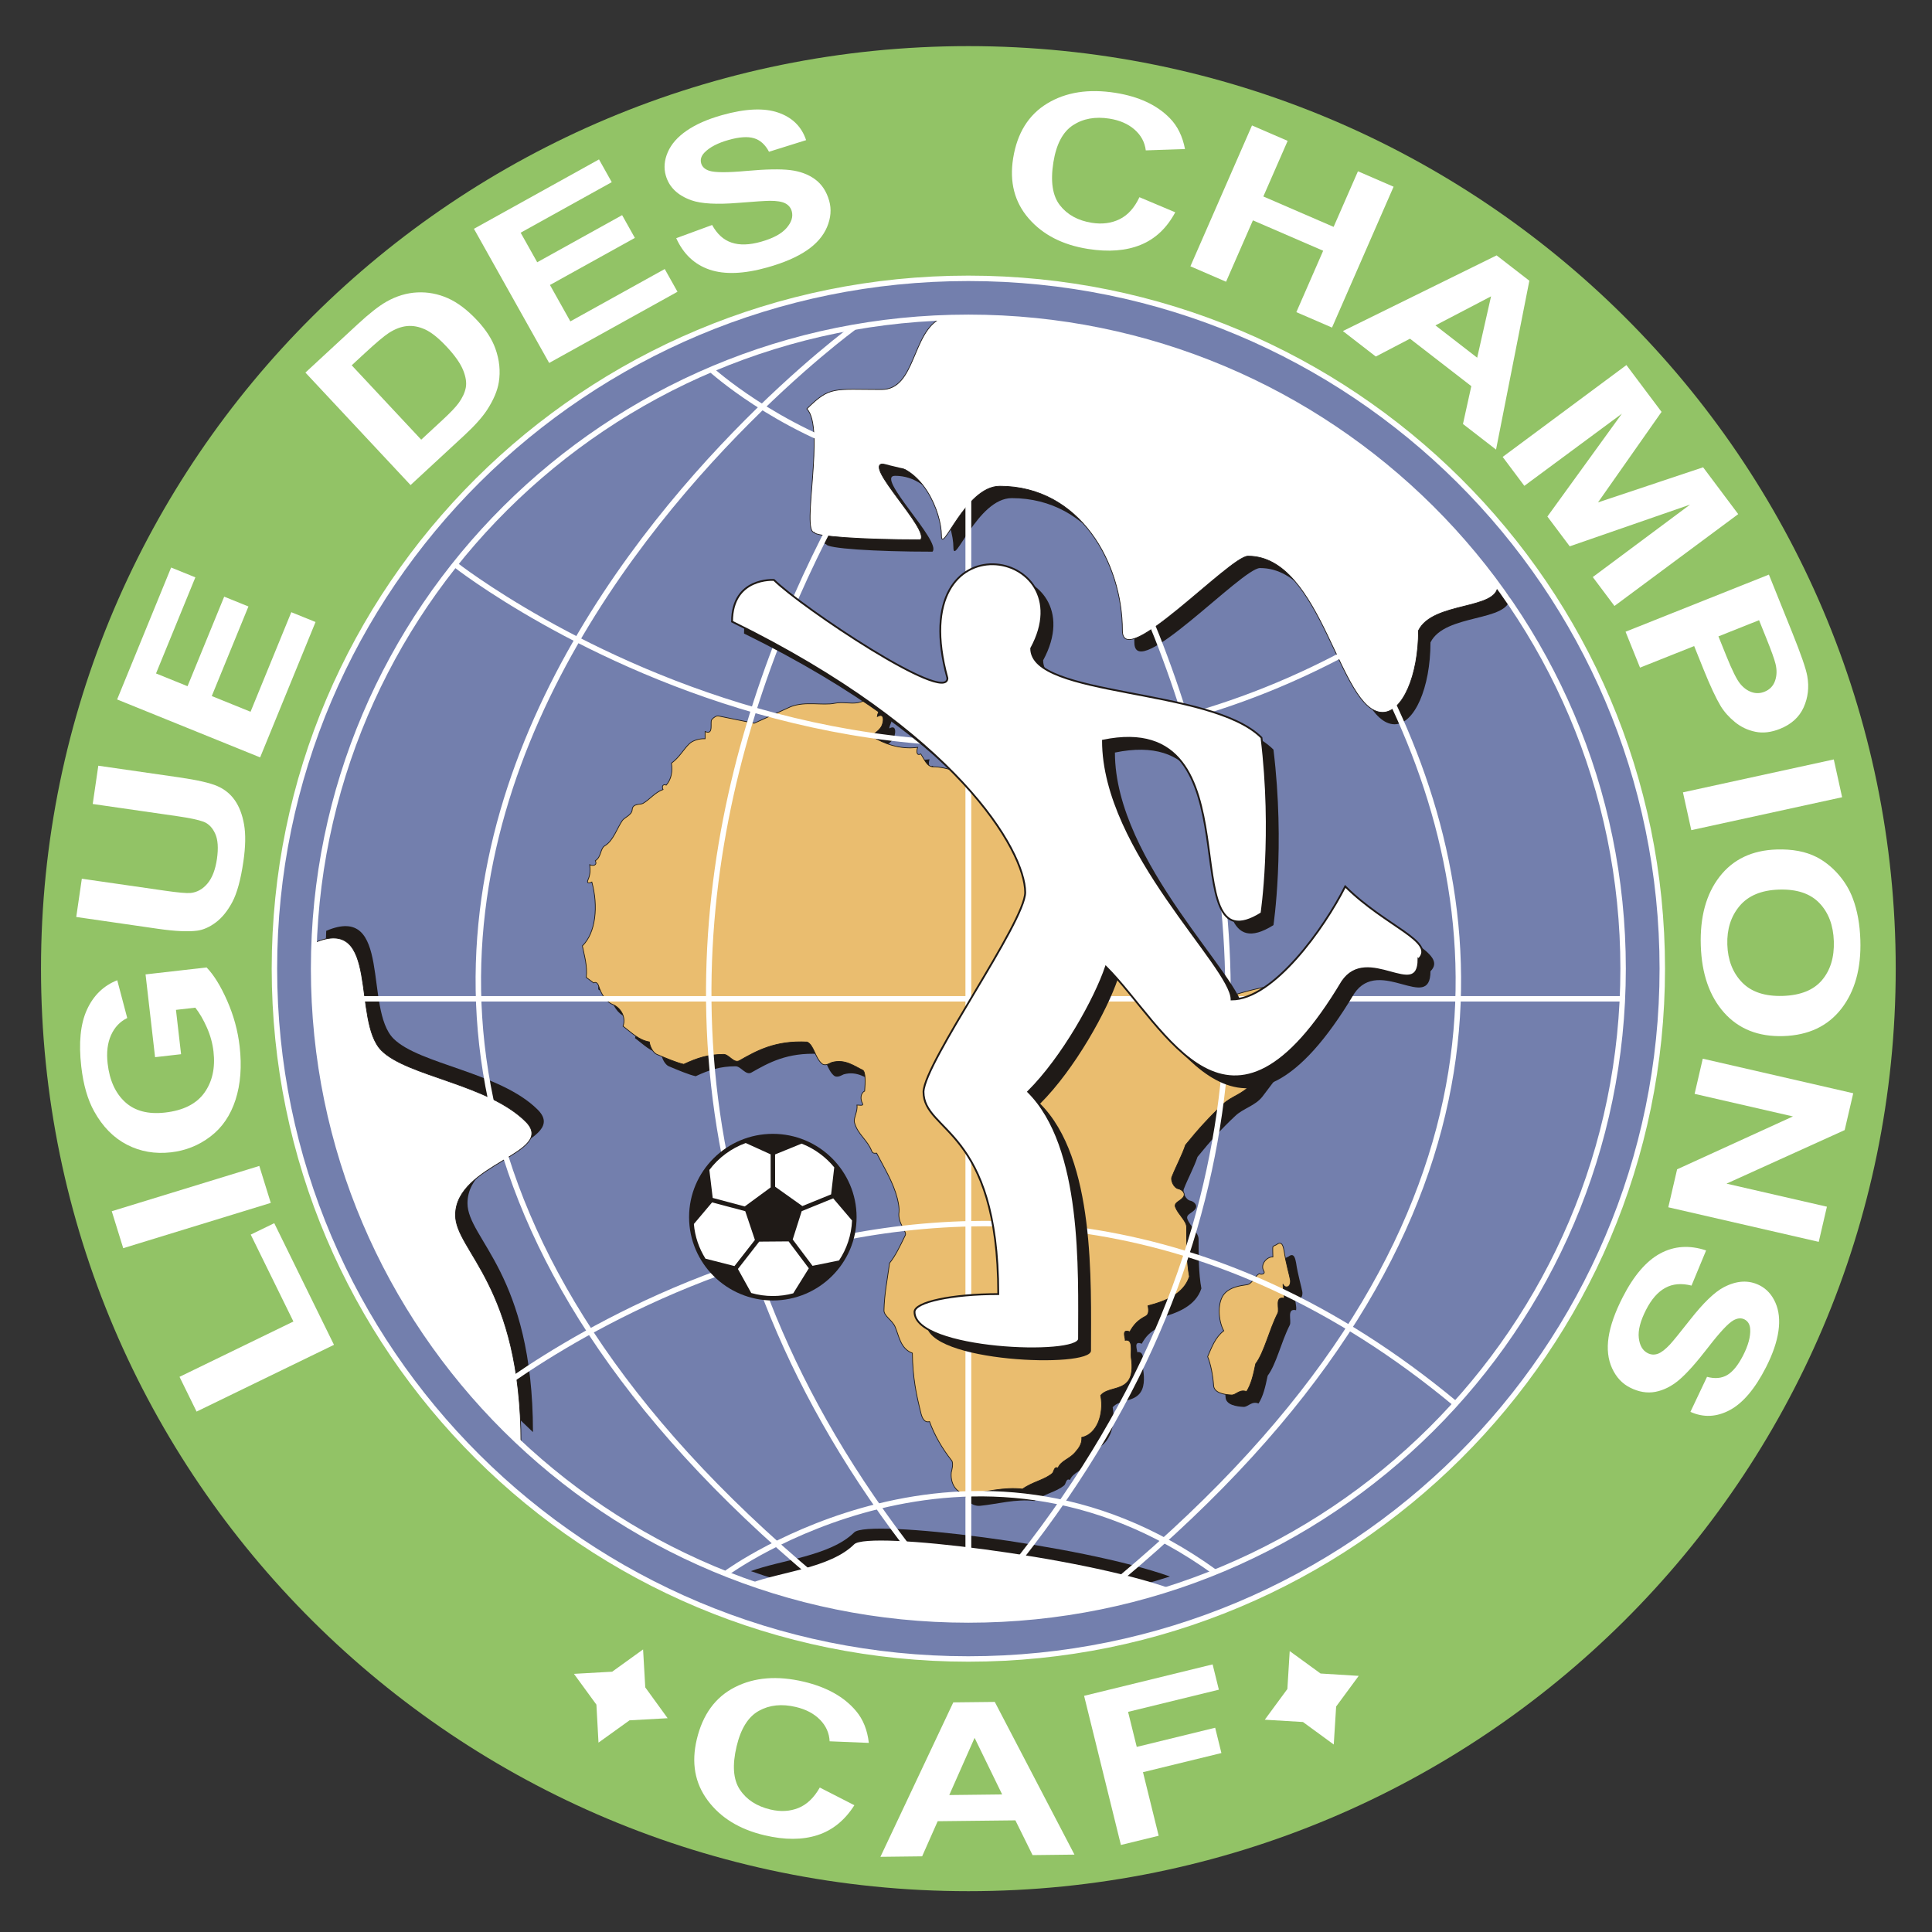
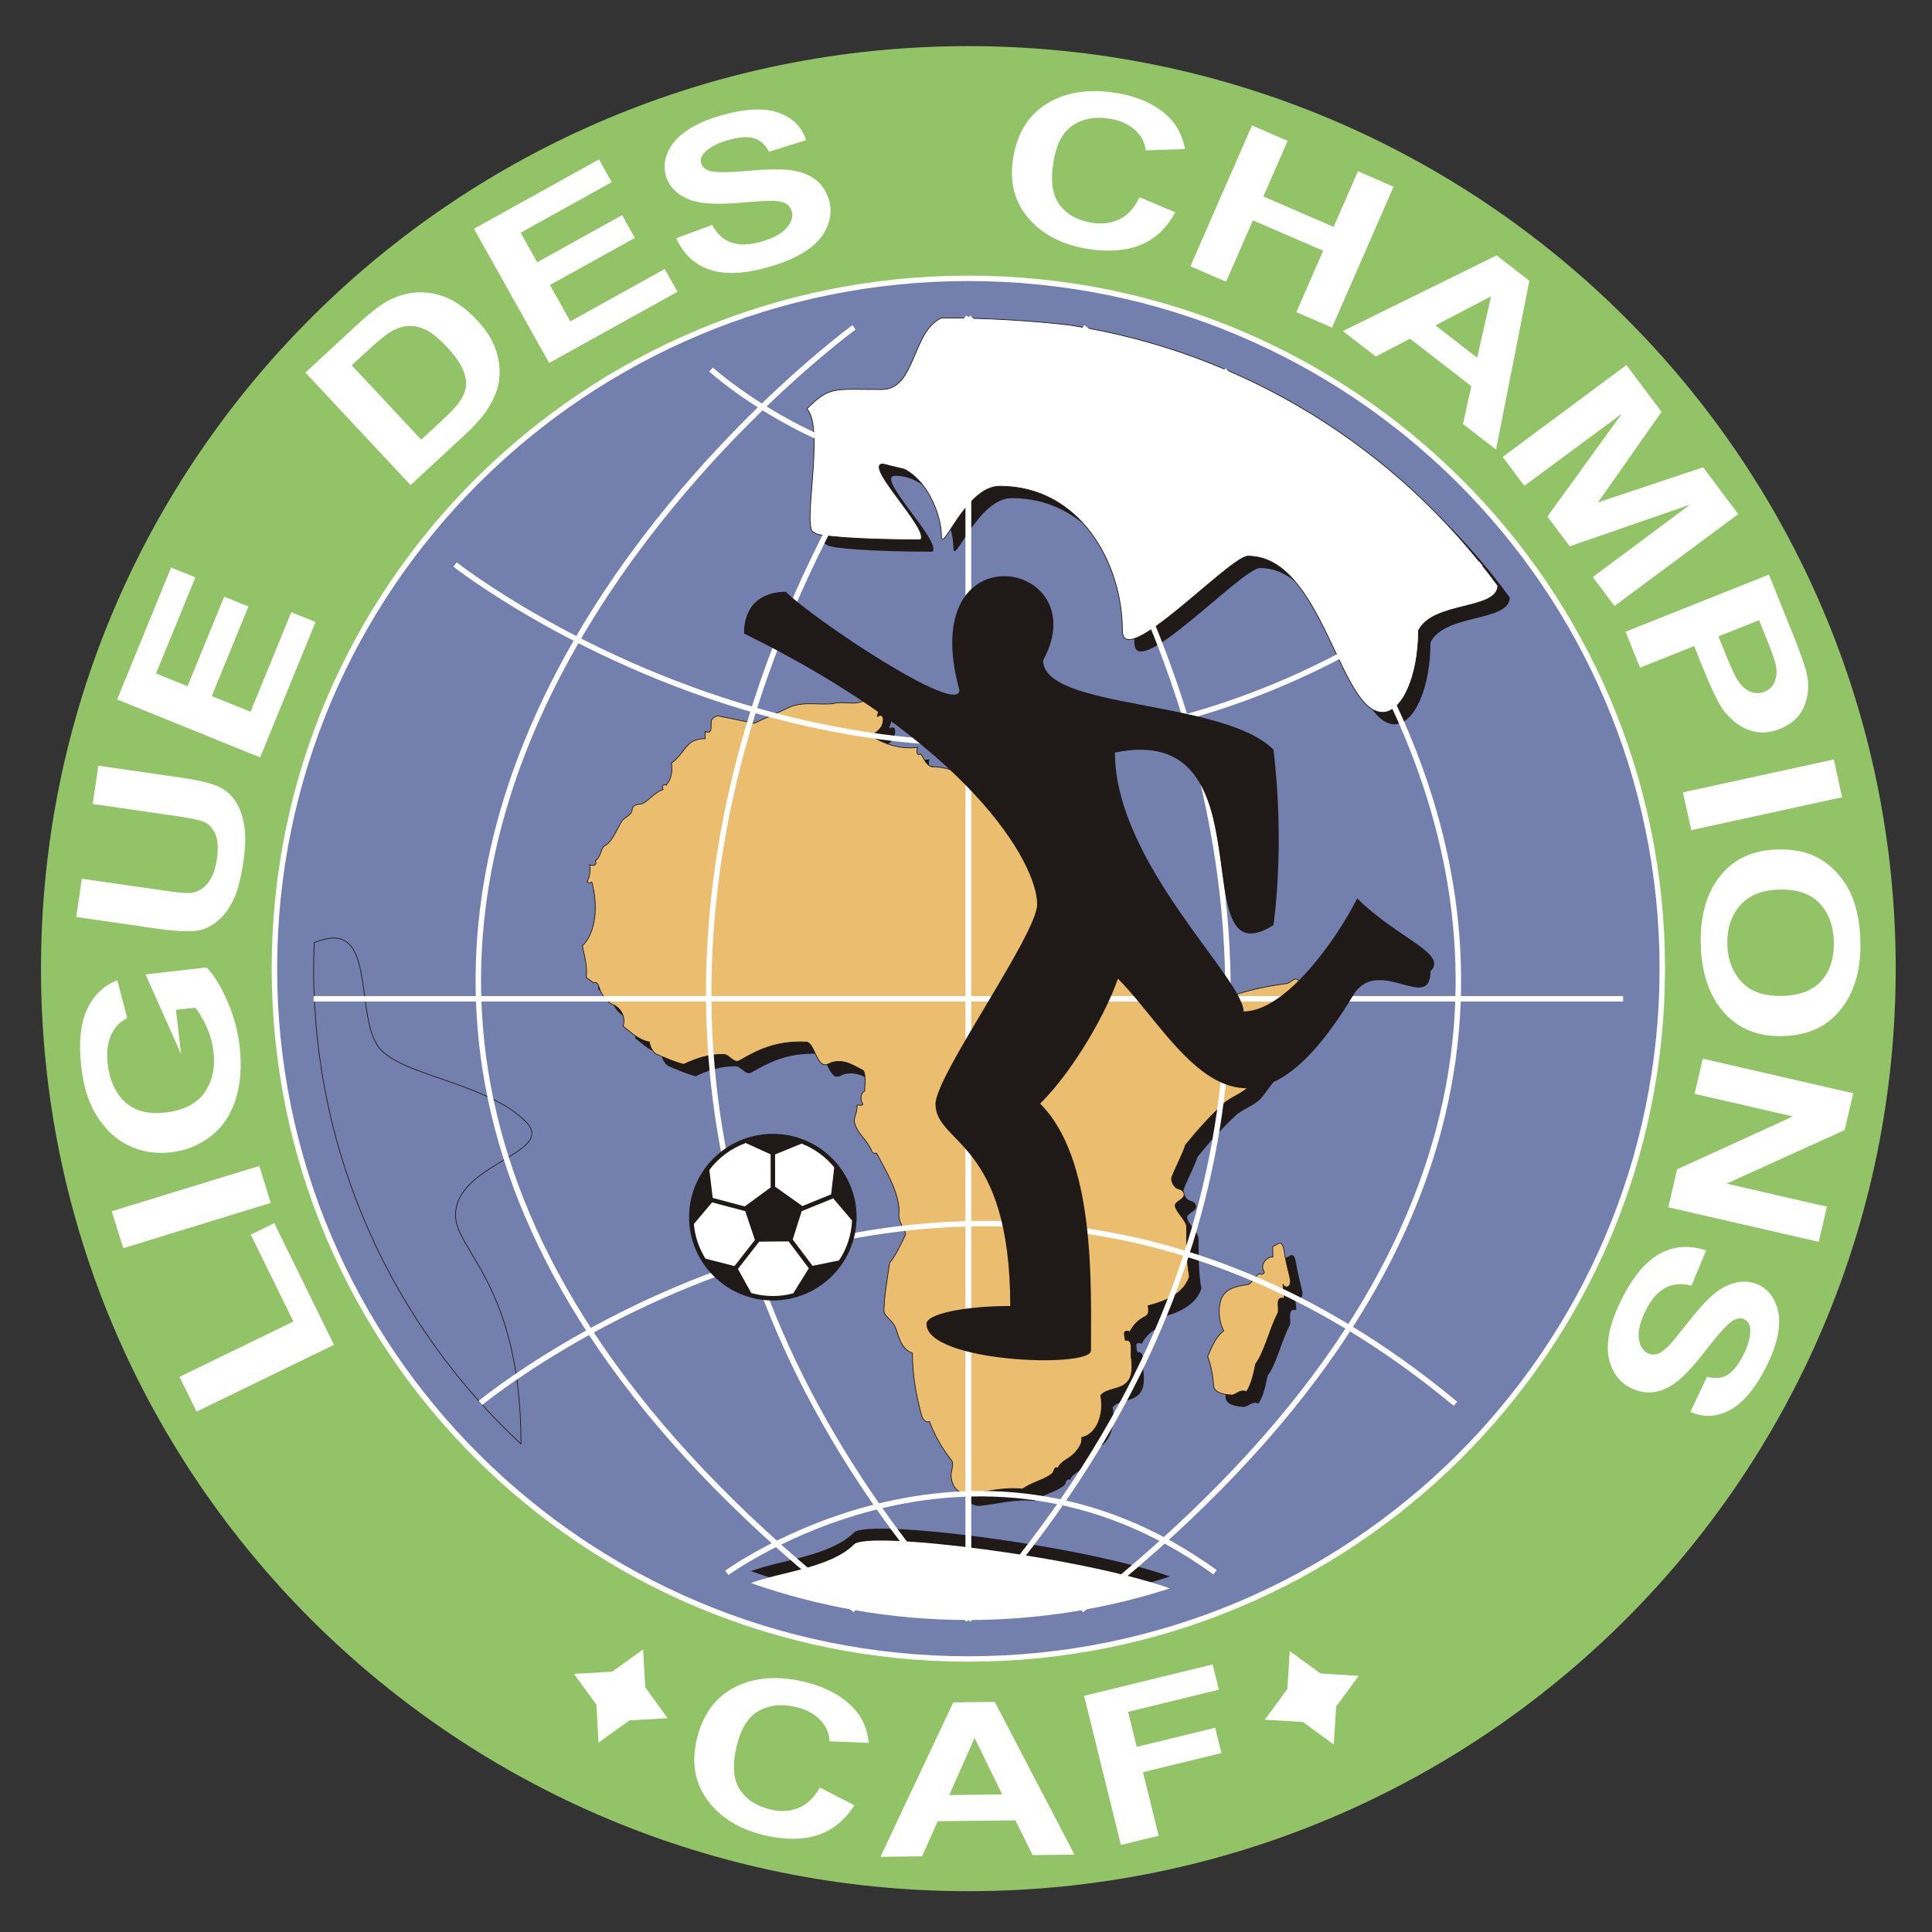
<svg xmlns="http://www.w3.org/2000/svg" xmlns:ns1="http://sodipodi.sourceforge.net/DTD/sodipodi-0.dtd" xmlns:ns2="http://www.inkscape.org/namespaces/inkscape" xml:space="preserve" width="2280px" height="2280px" shape-rendering="geometricPrecision" text-rendering="geometricPrecision" image-rendering="optimizeQuality" fill-rule="evenodd" clip-rule="evenodd" viewBox="0 0 2312.4 2312.4" id="svg2" ns1:version="0.32" ns2:version="0.45.1" ns1:docname="CAF Champions League.svg" ns2:output_extension="org.inkscape.output.svg.inkscape" ns1:docbase="C:\Dokumente und Einstellungen\Christian Bier.MEDIACENTERPC\Desktop">
  <rect x="0" y="0" width="2312.4" height="2312.4" fill="#333333" stroke="none" />
  <defs id="defs111" />
  <ns1:namedview ns2:window-height="905" ns2:window-width="1280" ns2:pageshadow="2" ns2:pageopacity="0.0" guidetolerance="10.0" gridtolerance="10.0" objecttolerance="10.0" borderopacity="1.0" bordercolor="#666666" pagecolor="#ffffff" id="base" ns2:zoom="0.16535088" ns2:cx="1140" ns2:cy="1000.4194" ns2:window-x="-4" ns2:window-y="-4" ns2:current-layer="svg2" />
  <g id="Ebene_x0020_1" transform="matrix(0.96,0,0,0.955,49.069,55.203)">
    <path d="M 2312.4,1156.2 C 2312.4,1794.739 1794.734,2312.4 1156.2,2312.4 C 517.626,2312.4 0,1794.742 0,1156.2 C 0,517.647 517.623,0 1156.2,0 C 1794.738,0 2312.4,517.651 2312.4,1156.2 z " id="path6" style="fill:#92c366" />
    <path d="M 2021.37,1156.17 C 2021.37,1634.007 1634.031,2021.374 1156.194,2021.374 C 678.392,2021.374 291.025,1634.007 291.025,1156.17 C 291.025,678.368 678.392,291.029 1156.194,291.029 C 1634.031,291.029 2021.37,678.368 2021.37,1156.17 z " id="path8" style="fill:#737fad;stroke:#ffffff;stroke-width:6.787" />
-     <path d="M 619.187,1332.85 C 572.197,1285.857 471.89,1276.268 439.577,1243.964 C 402.433,1206.835 437.978,1073.487 355.611,1108.805 C 355.18,1119.58 354.798,1130.361 354.798,1141.265 C 354.798,1376.367 454.316,1588.093 613.366,1737.06 C 613.306,1537.869 531.73,1495.273 531.73,1450.136 C 531.73,1385.315 658.964,1372.615 619.187,1332.85 L 619.187,1332.85 z " id="path10" style="fill:#1f1a17" />
-     <path d="M 604.27,1347.76 C 557.278,1300.767 456.974,1291.182 424.656,1258.869 C 387.517,1221.754 423.069,1088.406 340.69,1123.721 C 340.268,1134.497 339.877,1145.279 339.877,1156.168 C 339.877,1391.285 439.4,1603.011 598.445,1751.979 C 598.405,1552.78 516.805,1510.187 516.805,1465.054 C 516.805,1400.23 644.048,1387.53 604.27,1347.76 L 604.27,1347.76 z " id="path12" style="fill:#ffffff" />
    <path d="M 604.27,1347.76 C 557.278,1300.767 456.974,1291.182 424.656,1258.869 C 387.517,1221.754 423.069,1088.406 340.69,1123.721 C 340.268,1134.497 339.877,1145.279 339.877,1156.168 C 339.877,1391.285 439.4,1603.011 598.445,1751.979 C 598.445,1552.78 516.805,1510.187 516.805,1465.054 C 516.805,1400.23 644.048,1387.53 604.27,1347.76 L 604.27,1347.76 z " id="path14" style="fill:none;stroke:#1f1a17;stroke-width:0.904" />
    <path d="M 1033.54,837.737 C 1038.318,836.742 1043.56,834.419 1047.987,834.941 C 1052.362,835.521 1057.168,838.313 1059.791,841.817 C 1062.409,845.604 1058.045,849.882 1057.606,855.126 C 1066.343,850.288 1065.473,860.051 1064.158,864.079 C 1061.978,872.76 1053.231,875.583 1051.054,880.065 C 1066.343,889.299 1085.576,896.649 1107.866,893.793 C 1106.116,898.892 1106.554,904.923 1111.798,901.952 C 1116.17,908.563 1119.666,918.172 1127.087,918.12 C 1142.853,918.12 1156.43,924.846 1169.948,927.643 C 1179.154,929.538 1169.948,911.154 1176.536,902.154 C 1183.53,892.565 1198.388,890.239 1211.029,897.723 C 1214.117,899.559 1218.489,906.23 1220.231,906.518 C 1246.482,911.273 1269.214,914.654 1287.124,923.998 C 1292.807,926.998 1294.557,916.193 1301.551,914.128 C 1317.782,909.29 1326.925,920.329 1329.543,930.822 C 1337.419,962.606 1356.233,984.429 1371.496,1009.8 C 1375.466,1016.565 1372.844,1024.839 1375.873,1029.613 C 1378.957,1034.712 1384.201,1040.944 1389.857,1040.043 C 1393.814,1054.612 1399.473,1071.394 1401.215,1087.178 C 1401.689,1091.526 1409.575,1097.213 1416.131,1094.82 C 1420.508,1108.339 1423.126,1123.165 1430.12,1135.664 C 1434.922,1144.408 1444.978,1140.265 1451.533,1147.377 C 1458.527,1143.559 1455.467,1153.989 1455.467,1155.884 C 1466.391,1162.089 1475.565,1170.102 1480.814,1180.907 C 1483.432,1186.412 1478.187,1186.882 1474.695,1185.923 C 1480.379,1189.71 1484.742,1198.327 1489.114,1202.735 C 1492.179,1205.587 1497.882,1205.587 1499.636,1204.998 C 1524.575,1196.993 1545.546,1192.763 1567.401,1189.911 C 1572.642,1189.213 1577.421,1182.072 1581.386,1184.671 C 1586.654,1188.245 1585.343,1196.527 1584.912,1203.663 C 1584.912,1213.627 1578.767,1221.956 1576.552,1227.671 C 1563.906,1264.265 1542.055,1290.919 1522.83,1316.562 C 1514.09,1327.951 1498.763,1331.388 1489.114,1340.656 C 1472.515,1356.241 1457.654,1372.496 1441.916,1392.108 C 1437.544,1405.299 1430.12,1418.797 1424.875,1432.252 C 1423.126,1436.017 1427.06,1445.976 1433.181,1447.086 C 1436.237,1447.667 1441.916,1451.482 1439.733,1456.288 C 1437.114,1462.232 1427.06,1463.574 1429.252,1469.865 C 1432.742,1479.127 1443.228,1487.286 1443.228,1495.007 C 1443.228,1515.393 1443.228,1537.928 1446.731,1557.007 C 1439.733,1578.772 1417.013,1587.974 1395.101,1593.597 C 1396.437,1600.33 1395.971,1604.79 1392.072,1606.741 C 1382.456,1611.72 1377.216,1617.49 1372.378,1626.294 C 1361.478,1621.803 1367.133,1634.587 1366.718,1636.838 C 1377.216,1635.029 1373.25,1651.336 1374.119,1658.16 C 1375.873,1670.336 1375.873,1682.46 1368.878,1689.687 C 1359.731,1699.324 1343.998,1696.705 1336.131,1705.915 C 1340.503,1730.069 1331.293,1754.621 1312.478,1758.674 C 1313.355,1767.208 1307.668,1773.393 1305.046,1776.56 C 1297.617,1786.011 1287.124,1787.165 1282.759,1797.018 C 1277.95,1794.363 1277.95,1801.914 1275.765,1803.752 C 1265.711,1812.168 1251.292,1814.236 1238.614,1823.355 C 1215.401,1820.528 1192.262,1827.257 1171.291,1829.379 C 1159.052,1830.753 1148.097,1819.275 1149.846,1802.322 C 1150.312,1800.394 1152.934,1791.193 1150.312,1787.607 C 1138.484,1772.603 1128.841,1755.763 1122.722,1738.801 C 1116.17,1740.551 1113.54,1734.026 1112.229,1729.22 C 1106.116,1704.786 1101.744,1683.775 1101.309,1652.947 C 1086.453,1647.446 1084.703,1631.538 1079.892,1620.196 C 1076.397,1611.661 1065.473,1606.333 1065.912,1599.102 C 1066.343,1579.561 1069.849,1562.018 1072.906,1540.112 C 1079.892,1531.364 1085.141,1520.555 1092.573,1505.089 C 1094.75,1500.634 1082.519,1490.054 1084.703,1475.955 C 1085.141,1472.195 1084.264,1466.043 1082.519,1458.941 C 1077.27,1438.398 1066.343,1421.183 1056.738,1402.329 C 1055.426,1402.447 1051.924,1403.32 1050.612,1399.734 C 1045.308,1385.695 1033.074,1378.823 1029.175,1364.08 C 1027.426,1358.89 1033.54,1349.949 1032.204,1342.05 C 1034.828,1341.992 1040.941,1343.505 1039.199,1340.19 C 1036.162,1334.89 1036.576,1327.11 1041.817,1324.571 C 1042.686,1313.967 1043.156,1300.015 1039.199,1298.237 C 1029.175,1293.576 1017.343,1283.928 1000.737,1288.704 C 998.576,1289.435 992.467,1294.042 988.09,1289.813 C 979.762,1282.124 978.478,1267.033 970.145,1263.069 C 930.348,1260.999 907.186,1274.142 885.773,1286.381 C 878.779,1290.48 872.657,1278.569 866.077,1278.569 C 846.844,1278.569 832.86,1283.199 816.261,1291.006 C 807.921,1289.232 793.533,1283.142 782.577,1278.483 C 778.675,1276.788 774.244,1270 773.376,1262.954 C 759.825,1260.62 751.081,1251.149 740.597,1243.259 C 744.969,1230.499 736.225,1219.31 727.488,1215.925 C 719.617,1212.755 713.058,1202.878 709.998,1192.238 C 709.128,1190.173 707.379,1187.056 703.884,1188.952 L 694.709,1182.072 C 696.451,1167.919 692.087,1153.989 689.899,1142.6 C 706.506,1126.344 709.998,1093.044 701.704,1062.562 C 702.138,1062.657 694.267,1066.326 696.889,1059.794 C 699.512,1054.088 699.954,1047.938 699.081,1040.865 C 703.884,1043.1 708.686,1041.067 706.068,1035.823 C 713.939,1030.985 711.75,1020.408 718.302,1016.83 C 728.358,1010.741 733.602,994.193 739.715,985.444 C 742.35,981.594 751.524,978.605 751.951,972.132 C 752.393,963.594 762.448,965.9 765.5,963.972 C 774.244,958.873 780.417,950.138 790.441,946.639 C 788.284,942.212 790.911,939.356 794.406,941.134 C 801.4,933.089 802.273,923.125 800.934,913.604 C 811.017,906.17 815.38,897.02 822.777,889.655 C 827.149,885.105 835.896,882.601 842.887,882.981 L 842.887,873.917 C 854.246,878.96 848.598,862.152 851.216,859.035 C 853.838,855.793 857.333,853.957 859.489,854.434 L 904.121,863.546 L 949.574,842.828 C 967.989,835.581 989.366,841.674 1004.702,838.492 C 1014.31,836.477 1024.337,839.515 1033.54,837.737 L 1033.54,837.737 z " id="path16" style="fill:#1f1a17" />
    <path d="M 1555.57,1516.86 C 1562.568,1511.496 1563.91,1520.498 1564.784,1524.813 C 1566.939,1539.726 1571.777,1555.93 1572.646,1561.601 C 1573.527,1571.889 1564.784,1571.838 1563.444,1566.324 C 1563.444,1574.2 1565.652,1579.404 1564.784,1584.275 C 1552.544,1581.273 1559.538,1597.907 1556.916,1602.923 C 1545.973,1624.596 1540.31,1651.661 1529.354,1666.377 C 1526.329,1681.257 1523.711,1692.075 1517.991,1701.193 C 1509.256,1697.75 1504.88,1705.767 1499.233,1705.447 C 1490.43,1705.04 1477.322,1702.939 1476.884,1693.386 C 1476.011,1681.056 1473.385,1666.96 1469.455,1657.372 C 1474.699,1645.105 1479.071,1633.131 1489.557,1624.972 C 1482.566,1612.567 1480.818,1587.77 1491.31,1577.509 C 1498.356,1570.349 1509.256,1568.513 1518.458,1567.229 C 1524.982,1566.273 1527.198,1557.585 1533.729,1553.335 C 1535.065,1554.821 1542.059,1554.41 1539.437,1549.95 C 1534.599,1541.796 1543.346,1531.946 1550.794,1532.412 C 1550.794,1528.515 1550.333,1521.543 1550.794,1519.506 C 1551.205,1518.751 1554.7,1517.527 1555.57,1516.86 L 1555.57,1516.86 z " id="path18" style="fill:#1f1a17" />
    <path d="M 1018.62,822.821 C 1023.394,821.829 1028.643,819.496 1033.075,820.017 C 1037.451,820.605 1042.249,823.406 1044.868,826.896 C 1047.493,830.683 1043.13,834.964 1042.688,840.206 C 1051.435,835.372 1050.558,845.138 1049.247,849.155 C 1047.063,857.844 1038.319,860.663 1036.136,865.149 C 1051.435,874.383 1070.656,881.729 1092.95,878.873 C 1091.196,883.971 1091.639,890.002 1096.88,887.033 C 1101.252,893.647 1104.751,903.259 1112.179,903.201 C 1127.933,903.201 1141.518,909.935 1155.03,912.722 C 1164.239,914.618 1155.03,896.234 1161.616,887.234 C 1168.611,877.644 1183.468,875.323 1196.114,882.802 C 1199.202,884.64 1203.574,891.314 1205.324,891.61 C 1231.57,896.353 1254.299,899.737 1272.209,909.086 C 1277.892,912.082 1279.642,901.273 1286.636,899.212 C 1302.863,894.378 1312.006,905.417 1314.637,915.906 C 1322.499,947.686 1341.318,969.513 1356.581,994.884 C 1360.551,1001.649 1357.924,1009.919 1360.953,1014.697 C 1364.041,1019.796 1369.295,1026.032 1374.942,1025.124 C 1378.899,1039.696 1384.555,1056.473 1386.296,1072.271 C 1386.769,1076.61 1394.664,1082.294 1401.216,1079.901 C 1405.588,1093.419 1408.21,1108.248 1415.205,1120.748 C 1420.007,1129.487 1430.062,1125.357 1436.618,1132.458 C 1443.612,1128.646 1440.547,1139.068 1440.547,1140.965 C 1451.475,1147.176 1460.653,1155.181 1465.894,1165.991 C 1468.524,1171.504 1463.275,1171.975 1459.78,1171.003 C 1465.464,1174.798 1469.836,1183.415 1474.199,1187.819 C 1477.26,1190.666 1482.967,1190.666 1484.721,1190.094 C 1509.657,1182.072 1530.631,1177.854 1552.483,1174.995 C 1557.727,1174.292 1562.506,1167.156 1566.471,1169.755 C 1571.747,1173.336 1570.428,1181.606 1569.997,1188.747 C 1569.997,1198.707 1563.849,1207.047 1561.636,1212.755 C 1548.991,1249.349 1527.136,1276.006 1507.907,1301.641 C 1499.171,1313.04 1483.848,1316.467 1474.199,1325.736 C 1457.597,1341.325 1442.739,1357.575 1427.001,1377.188 C 1422.629,1390.39 1415.205,1403.877 1409.96,1417.332 C 1408.21,1421.096 1412.143,1431.06 1418.265,1432.162 C 1421.319,1432.75 1427.001,1436.565 1424.825,1441.367 C 1422.199,1447.311 1412.144,1448.654 1414.332,1454.949 C 1417.824,1464.211 1428.308,1472.37 1428.308,1480.095 C 1428.308,1500.492 1428.308,1523.011 1431.815,1542.087 C 1424.825,1563.855 1402.098,1573.057 1380.183,1578.681 C 1381.522,1585.41 1381.055,1589.869 1377.157,1591.823 C 1367.541,1596.804 1362.296,1602.574 1357.458,1611.373 C 1346.562,1606.882 1352.217,1619.675 1351.807,1621.922 C 1362.296,1620.108 1358.331,1636.424 1359.211,1643.247 C 1360.953,1655.428 1360.953,1667.544 1353.959,1674.768 C 1344.82,1684.408 1329.078,1681.786 1321.216,1690.994 C 1325.587,1715.149 1316.378,1739.705 1297.555,1743.757 C 1298.431,1752.3 1292.749,1758.476 1290.127,1761.644 C 1282.702,1771.09 1272.209,1772.252 1267.844,1782.097 C 1263.03,1779.444 1263.03,1786.998 1260.85,1788.831 C 1250.796,1797.247 1236.377,1799.32 1223.703,1808.435 C 1200.486,1805.611 1177.35,1812.341 1156.372,1814.466 C 1144.141,1815.832 1133.185,1804.359 1134.927,1787.405 C 1135.392,1785.473 1138.016,1776.275 1135.392,1772.686 C 1123.573,1757.687 1113.921,1740.85 1107.811,1723.892 C 1101.252,1725.633 1098.63,1719.114 1097.318,1714.303 C 1091.196,1689.861 1086.824,1668.855 1086.394,1638.035 C 1071.536,1632.526 1069.783,1616.618 1064.981,1605.287 C 1061.482,1596.749 1050.558,1591.417 1050.997,1584.186 C 1051.435,1564.64 1054.927,1547.106 1057.987,1525.191 C 1064.981,1516.455 1070.226,1505.638 1077.647,1490.169 C 1079.842,1485.714 1067.603,1475.142 1069.783,1461.039 C 1070.226,1457.284 1069.344,1451.134 1067.603,1444.025 C 1062.351,1423.481 1051.435,1406.266 1041.818,1387.416 C 1040.507,1387.531 1037.009,1388.403 1035.697,1384.825 C 1030.397,1370.782 1018.158,1363.902 1014.256,1349.168 C 1012.506,1343.978 1018.62,1335.032 1017.286,1327.13 C 1019.908,1327.074 1026.021,1328.599 1024.28,1325.274 C 1021.243,1319.97 1021.658,1312.19 1026.901,1309.655 C 1027.775,1299.047 1028.237,1285.094 1024.28,1283.321 C 1014.256,1278.66 1002.428,1269.008 985.817,1273.791 C 983.665,1274.517 977.547,1279.123 973.175,1274.897 C 964.847,1267.207 963.559,1252.113 955.23,1248.156 C 915.433,1246.082 892.27,1259.226 870.857,1271.46 C 863.867,1275.564 857.749,1263.649 851.162,1263.649 C 831.929,1263.649 817.948,1268.281 801.342,1276.085 C 793.013,1274.312 778.621,1268.226 767.658,1263.562 C 763.76,1261.872 759.329,1255.091 758.456,1248.037 C 744.91,1245.704 736.166,1236.241 725.677,1228.338 C 730.053,1215.583 721.305,1204.389 712.573,1201.009 C 704.699,1197.839 698.147,1187.957 695.09,1177.333 C 694.209,1175.264 692.468,1172.136 688.968,1174.032 L 679.794,1167.156 C 681.544,1153.001 677.168,1139.068 674.976,1127.678 C 691.586,1111.428 695.09,1078.123 686.784,1047.646 C 687.219,1047.737 679.352,1051.406 681.974,1044.881 C 684.596,1039.17 685.034,1033.022 684.166,1025.944 C 688.968,1028.188 693.783,1026.147 691.148,1020.905 C 699.023,1016.067 696.831,1005.487 703.387,1001.909 C 713.443,995.819 718.683,979.272 724.808,970.524 C 727.43,966.689 736.604,963.684 737.046,957.216 C 737.474,948.673 747.528,950.983 750.593,949.056 C 759.329,943.957 765.501,935.221 775.525,931.718 C 773.377,927.296 775.999,924.44 779.49,926.218 C 786.484,918.172 787.358,908.212 786.018,898.691 C 796.097,891.254 800.46,882.104 807.874,874.738 C 812.237,870.184 820.978,867.684 827.971,868.064 L 827.971,858.996 C 839.33,864.04 833.686,847.234 836.305,844.115 C 838.927,840.885 842.418,839.052 844.571,839.515 L 889.209,848.633 L 934.662,827.923 C 953.074,820.664 974.463,826.754 989.783,823.571 C 999.399,821.569 1009.422,824.597 1018.62,822.821 L 1018.62,822.821 z " id="path20" style="fill:#eabd6f" />
    <path d="M 1018.62,822.821 C 1023.394,821.829 1028.643,819.496 1033.075,820.017 C 1037.451,820.605 1042.249,823.406 1044.868,826.896 C 1047.493,830.683 1043.13,834.964 1042.688,840.206 C 1051.435,835.372 1050.558,845.138 1049.247,849.155 C 1047.063,857.844 1038.319,860.663 1036.136,865.149 C 1051.435,874.383 1070.656,881.729 1092.95,878.873 C 1091.196,883.971 1091.639,890.002 1096.88,887.033 C 1101.252,893.647 1104.751,903.259 1112.179,903.201 C 1127.933,903.201 1141.518,909.935 1155.03,912.722 C 1164.239,914.618 1155.03,896.234 1161.616,887.234 C 1168.611,877.644 1183.468,875.323 1196.114,882.802 C 1199.202,884.64 1203.574,891.314 1205.324,891.61 C 1231.57,896.353 1254.299,899.737 1272.209,909.086 C 1277.892,912.082 1279.642,901.273 1286.636,899.212 C 1302.863,894.378 1312.006,905.417 1314.637,915.906 C 1322.499,947.686 1341.318,969.513 1356.581,994.884 C 1360.551,1001.649 1357.924,1009.919 1360.953,1014.697 C 1364.041,1019.796 1369.295,1026.032 1374.942,1025.124 C 1378.899,1039.696 1384.555,1056.473 1386.296,1072.271 C 1386.769,1076.61 1394.664,1082.294 1401.216,1079.901 C 1405.588,1093.419 1408.21,1108.248 1415.205,1120.748 C 1420.007,1129.487 1430.062,1125.357 1436.618,1132.458 C 1443.612,1128.646 1440.547,1139.068 1440.547,1140.965 C 1451.475,1147.176 1460.653,1155.181 1465.894,1165.991 C 1468.524,1171.504 1463.275,1171.975 1459.78,1171.003 C 1465.464,1174.798 1469.836,1183.415 1474.199,1187.819 C 1477.26,1190.666 1482.967,1190.666 1484.721,1190.094 C 1509.657,1182.072 1530.631,1177.854 1552.483,1174.995 C 1557.727,1174.292 1562.506,1167.156 1566.471,1169.755 C 1571.747,1173.336 1570.428,1181.606 1569.997,1188.747 C 1569.997,1198.707 1563.849,1207.047 1561.636,1212.755 C 1548.991,1249.349 1527.136,1276.006 1507.907,1301.641 C 1499.171,1313.04 1483.848,1316.467 1474.199,1325.736 C 1457.597,1341.325 1442.739,1357.575 1427.001,1377.188 C 1422.629,1390.39 1415.205,1403.877 1409.96,1417.332 C 1408.21,1421.096 1412.143,1431.06 1418.265,1432.162 C 1421.319,1432.75 1427.001,1436.565 1424.825,1441.367 C 1422.199,1447.311 1412.144,1448.654 1414.332,1454.949 C 1417.824,1464.211 1428.308,1472.37 1428.308,1480.095 C 1428.308,1500.492 1428.308,1523.011 1431.815,1542.087 C 1424.825,1563.855 1402.098,1573.057 1380.183,1578.681 C 1381.522,1585.41 1381.055,1589.869 1377.157,1591.823 C 1367.541,1596.804 1362.296,1602.574 1357.458,1611.373 C 1346.562,1606.882 1352.217,1619.675 1351.807,1621.922 C 1362.296,1620.108 1358.331,1636.424 1359.211,1643.247 C 1360.953,1655.428 1360.953,1667.544 1353.959,1674.768 C 1344.82,1684.408 1329.078,1681.786 1321.216,1690.994 C 1325.587,1715.149 1316.378,1739.705 1297.555,1743.757 C 1298.431,1752.3 1292.749,1758.476 1290.127,1761.644 C 1282.702,1771.09 1272.209,1772.252 1267.844,1782.097 C 1263.03,1779.444 1263.03,1786.998 1260.85,1788.831 C 1250.796,1797.247 1236.377,1799.32 1223.703,1808.435 C 1200.486,1805.611 1177.35,1812.341 1156.372,1814.466 C 1144.141,1815.832 1133.185,1804.359 1134.927,1787.405 C 1135.392,1785.473 1138.016,1776.275 1135.392,1772.686 C 1123.573,1757.687 1113.921,1740.85 1107.811,1723.892 C 1101.252,1725.633 1098.63,1719.114 1097.318,1714.303 C 1091.196,1689.861 1086.824,1668.855 1086.394,1638.035 C 1071.536,1632.526 1069.783,1616.618 1064.981,1605.287 C 1061.482,1596.749 1050.558,1591.417 1050.997,1584.186 C 1051.435,1564.64 1054.927,1547.106 1057.987,1525.191 C 1064.981,1516.455 1070.226,1505.638 1077.647,1490.169 C 1079.842,1485.714 1067.603,1475.142 1069.783,1461.039 C 1070.226,1457.284 1069.344,1451.134 1067.603,1444.025 C 1062.351,1423.481 1051.435,1406.266 1041.818,1387.416 C 1040.507,1387.531 1037.009,1388.403 1035.697,1384.825 C 1030.397,1370.782 1018.158,1363.902 1014.256,1349.168 C 1012.506,1343.978 1018.62,1335.032 1017.286,1327.13 C 1019.908,1327.074 1026.021,1328.599 1024.28,1325.274 C 1021.243,1319.97 1021.658,1312.19 1026.901,1309.655 C 1027.775,1299.047 1028.237,1285.094 1024.28,1283.321 C 1014.256,1278.66 1002.428,1269.008 985.817,1273.791 C 983.665,1274.517 977.547,1279.123 973.175,1274.897 C 964.847,1267.207 963.559,1252.113 955.23,1248.156 C 915.433,1246.082 892.27,1259.226 870.857,1271.46 C 863.867,1275.564 857.749,1263.649 851.162,1263.649 C 831.929,1263.649 817.948,1268.281 801.342,1276.085 C 793.013,1274.312 778.621,1268.226 767.658,1263.562 C 763.76,1261.872 759.329,1255.091 758.456,1248.037 C 744.91,1245.704 736.166,1236.241 725.677,1228.338 C 730.053,1215.583 721.305,1204.389 712.573,1201.009 C 704.699,1197.839 698.147,1187.957 695.09,1177.333 C 694.209,1175.264 692.468,1172.136 688.968,1174.032 L 679.794,1167.156 C 681.544,1153.001 677.168,1139.068 674.976,1127.678 C 691.586,1111.428 695.09,1078.123 686.784,1047.646 C 686.784,1047.646 679.352,1051.406 681.974,1044.881 C 684.596,1039.17 685.034,1033.022 684.166,1025.944 C 688.968,1028.188 693.783,1026.147 691.148,1020.905 C 699.023,1016.067 696.831,1005.487 703.387,1001.909 C 713.443,995.819 718.683,979.272 724.808,970.524 C 727.43,966.689 736.604,963.684 737.046,957.216 C 737.474,948.673 747.528,950.983 750.593,949.056 C 759.329,943.957 765.501,935.221 775.525,931.718 C 773.377,927.296 775.999,924.44 779.49,926.218 C 786.484,918.172 787.358,908.212 786.018,898.691 C 796.097,891.254 800.46,882.104 807.874,874.738 C 812.237,870.184 820.978,867.684 827.971,868.064 L 827.971,858.996 C 839.33,864.04 833.686,847.234 836.305,844.115 C 838.927,840.885 842.418,839.052 844.571,839.515 L 889.209,848.633 L 934.662,827.923 C 953.074,820.664 974.463,826.754 989.783,823.571 C 999.399,821.569 1009.422,824.597 1018.62,822.821 L 1018.62,822.821 z " id="path22" style="fill:none;stroke:#1f1a17;stroke-width:0.904" />
    <path d="M 1540.66,1501.95 C 1547.647,1496.586 1548.989,1505.586 1549.863,1509.895 C 1552.014,1524.82 1556.852,1541.016 1557.725,1546.704 C 1558.598,1556.983 1549.863,1556.924 1548.524,1551.418 C 1548.524,1559.285 1550.738,1564.495 1549.863,1569.368 C 1537.624,1566.363 1544.618,1582.997 1541.995,1588.012 C 1531.044,1609.69 1525.384,1636.744 1514.441,1651.466 C 1511.404,1666.359 1508.785,1677.165 1503.067,1686.284 C 1494.332,1682.843 1489.963,1690.852 1484.312,1690.532 C 1475.509,1690.126 1462.402,1688.029 1461.958,1678.475 C 1461.086,1666.146 1458.468,1652.047 1454.534,1642.466 C 1459.778,1630.195 1464.147,1618.221 1474.636,1610.07 C 1467.642,1597.653 1465.892,1572.859 1476.386,1562.607 C 1483.431,1555.436 1494.332,1553.603 1503.541,1552.315 C 1510.061,1551.359 1512.277,1542.679 1518.805,1538.422 C 1520.144,1539.911 1527.134,1539.504 1524.511,1535.041 C 1519.678,1526.886 1528.421,1517.036 1535.882,1517.51 C 1535.882,1513.6 1535.408,1506.63 1535.882,1504.596 C 1536.288,1503.841 1539.783,1502.617 1540.66,1501.95 L 1540.66,1501.95 z " id="path24" style="fill:#eabd6f;stroke:#1f1a17;stroke-width:0.904" />
    <path d="M 1062.97,445.295 C 1003.3,445.295 998.636,440.631 969.731,469.528 C 993.052,492.849 962.283,624.297 979.059,624.297 C 979.059,629.458 1038.259,633.617 1111.447,633.617 C 1123.571,621.496 1039.076,538.522 1064.83,538.522 C 1114.303,538.522 1137.549,600.052 1137.549,628.025 C 1137.549,654.134 1167.385,566.499 1210.271,566.499 C 1310.263,566.499 1363.172,662.842 1363.172,747.361 C 1363.172,799.563 1497.42,654.134 1519.798,654.134 C 1612.563,654.134 1633.541,849.916 1687.615,849.916 C 1712.349,849.916 1732.356,804.053 1732.356,747.361 C 1750.338,710.794 1830.836,722.026 1831.219,691.071 C 1706.113,519.364 1515.804,398.238 1296.599,364.416 C 1246.896,358.793 1195.185,355.693 1141.979,355.55 C 1140.466,355.59 1138.919,355.59 1137.406,355.65 C 1100.314,372.995 1105.733,445.294 1062.97,445.294 L 1062.97,445.295 z " id="path26" style="fill:#1f1a17" />
    <path d="M 1048.05,430.375 C 988.375,430.375 983.72,425.718 954.823,454.623 C 978.127,477.928 947.363,609.38 964.139,609.38 C 964.139,614.538 1023.335,618.697 1096.531,618.697 C 1108.648,606.58 1024.156,523.609 1049.91,523.609 C 1099.378,523.609 1122.628,585.143 1122.628,613.108 C 1122.628,639.213 1152.465,551.578 1195.346,551.578 C 1295.339,551.578 1348.248,647.926 1348.248,732.44 C 1348.248,784.653 1482.5,639.213 1504.873,639.213 C 1597.638,639.213 1618.616,834.996 1672.691,834.996 C 1697.429,834.996 1717.436,789.137 1717.436,732.44 C 1735.418,695.873 1815.92,707.105 1816.299,676.155 C 1691.189,504.446 1500.884,383.322 1281.674,349.5 C 1231.973,343.88 1180.26,340.773 1127.059,340.63 C 1125.546,340.673 1123.999,340.673 1122.486,340.733 C 1085.402,358.079 1090.813,430.374 1048.05,430.374 L 1048.05,430.375 z " id="path28" style="fill:#ffffff;stroke:#1f1a17;stroke-width:0.904" />
    <path d="M 1013.82,1862.77 C 984.129,1892.456 921.469,1897.444 885.109,1911.306 C 969.943,1941.171 1061.137,1957.604 1156.2,1957.604 C 1243.921,1957.604 1328.33,1943.619 1407.517,1918.004 C 1296.681,1878.302 1031.157,1845.44 1013.82,1862.77 L 1013.82,1862.77 z " id="path30" style="fill:#1f1a17" />
    <path d="M 1013.82,1877.69 C 984.129,1907.381 921.469,1912.362 885.109,1926.231 C 969.943,1956.092 1061.137,1972.525 1156.2,1972.525 C 1243.921,1972.525 1328.33,1958.537 1407.517,1932.929 C 1296.681,1893.215 1031.157,1860.353 1013.82,1877.69 L 1013.82,1877.69 z " id="path32" style="fill:#ffffff" />
-     <path d="M 1972.52,1156.17 C 1972.52,1607.029 1607.032,1972.525 1156.201,1972.525 C 705.388,1972.525 339.881,1607.029 339.881,1156.17 C 339.881,705.365 705.388,339.874 1156.201,339.874 C 1607.032,339.874 1972.52,705.365 1972.52,1156.17 z " id="path34" style="fill:none;stroke:#ffffff;stroke-width:6.787" />
    <polygon points="365.282,1627.66 193.973,1711.33 172.706,1667.77 314.696,1598.43 261.491,1489.53 290.811,1475.2 365.282,1627.66 " id="polygon36" style="fill:#ffffff" />
    <polygon points="286.474,1449.79 102.508,1506.54 88.216,1460.22 272.181,1403.46 286.474,1449.79 " id="polygon38" style="fill:#ffffff" />
-     <path d="M 174.642,1263.42 L 142.219,1267.151 L 130.358,1163.403 L 206.438,1154.691 C 215.402,1163.924 223.953,1177.795 232.08,1196.325 C 240.2,1214.819 245.398,1233.93 247.656,1253.625 C 250.508,1278.659 248.814,1300.941 242.557,1320.494 C 236.291,1340.039 225.888,1355.394 211.334,1366.523 C 196.798,1377.688 180.369,1384.299 162.012,1386.4 C 142.1,1388.663 123.799,1385.491 107.124,1376.811 C 90.463,1368.158 76.838,1354.225 66.277,1335.055 C 58.177,1320.459 52.814,1301.762 50.207,1278.92 C 46.819,1249.26 49.161,1225.514 57.261,1207.679 C 65.361,1189.828 77.963,1177.534 95.064,1170.717 L 107.52,1218.082 C 98.452,1222.543 91.723,1229.676 87.307,1239.589 C 82.912,1249.463 81.497,1261.322 83.089,1275.191 C 85.486,1296.163 92.761,1312.275 104.898,1323.437 C 117.022,1334.589 133.636,1338.965 154.718,1336.544 C 177.458,1333.95 193.784,1325.675 203.709,1311.723 C 213.638,1297.774 217.413,1280.551 215.063,1260.038 C 213.918,1249.869 211.173,1239.909 206.852,1230.06 C 202.54,1220.214 197.721,1211.877 192.386,1205.091 L 168.272,1207.861 L 174.642,1263.419 L 174.642,1263.42 z " id="path40" style="fill:#ffffff" />
+     <path d="M 174.642,1263.42 L 130.358,1163.403 L 206.438,1154.691 C 215.402,1163.924 223.953,1177.795 232.08,1196.325 C 240.2,1214.819 245.398,1233.93 247.656,1253.625 C 250.508,1278.659 248.814,1300.941 242.557,1320.494 C 236.291,1340.039 225.888,1355.394 211.334,1366.523 C 196.798,1377.688 180.369,1384.299 162.012,1386.4 C 142.1,1388.663 123.799,1385.491 107.124,1376.811 C 90.463,1368.158 76.838,1354.225 66.277,1335.055 C 58.177,1320.459 52.814,1301.762 50.207,1278.92 C 46.819,1249.26 49.161,1225.514 57.261,1207.679 C 65.361,1189.828 77.963,1177.534 95.064,1170.717 L 107.52,1218.082 C 98.452,1222.543 91.723,1229.676 87.307,1239.589 C 82.912,1249.463 81.497,1261.322 83.089,1275.191 C 85.486,1296.163 92.761,1312.275 104.898,1323.437 C 117.022,1334.589 133.636,1338.965 154.718,1336.544 C 177.458,1333.95 193.784,1325.675 203.709,1311.723 C 213.638,1297.774 217.413,1280.551 215.063,1260.038 C 213.918,1249.869 211.173,1239.909 206.852,1230.06 C 202.54,1220.214 197.721,1211.877 192.386,1205.091 L 168.272,1207.861 L 174.642,1263.419 L 174.642,1263.42 z " id="path40" style="fill:#ffffff" />
    <path d="M 43.944,1091.44 L 50.91,1043.491 L 154.453,1058.491 C 170.886,1060.884 181.636,1061.84 186.66,1061.347 C 194.788,1060.446 201.777,1056.449 207.655,1049.395 C 213.511,1042.346 217.413,1032.121 219.36,1018.689 C 221.33,1005.085 220.589,994.48 217.121,986.902 C 213.638,979.303 208.748,974.355 202.441,971.996 C 196.114,969.659 185.392,967.361 170.258,965.169 L 64.488,949.818 L 71.455,901.858 L 171.759,916.399 C 194.684,919.724 210.694,923.397 219.782,927.358 C 228.858,931.315 236.156,937.259 241.669,945.185 C 247.178,953.107 251.005,963.19 253.161,975.424 C 255.326,987.663 255.057,1003.188 252.324,1021.979 C 249.019,1044.708 244.417,1061.61 238.518,1072.74 C 232.606,1083.869 225.789,1092.34 218.068,1098.169 C 210.347,1103.994 202.641,1107.465 194.937,1108.571 C 183.544,1110.12 167.165,1109.334 145.796,1106.245 L 43.943,1091.44 L 43.944,1091.44 z " id="path42" style="fill:#ffffff" />
    <polygon points="273.204,891.432 94.902,818.827 162.245,653.474 192.457,665.784 143.41,786.227 182.702,802.221 228.408,689.986 258.627,702.283 212.911,814.543 261.269,834.238 312.081,709.456 342.297,721.762 273.204,891.432 " id="polygon44" style="fill:#ffffff" />
    <path d="M 329.664,409.151 L 394.594,348.785 C 409.219,335.177 421.224,325.699 430.577,320.354 C 443.146,313.195 456.009,309.305 469.165,308.685 C 482.3,308.057 494.978,310.458 507.196,315.896 C 519.415,321.319 531.654,330.651 543.933,343.861 C 554.73,355.472 562.234,367.154 566.444,378.884 C 571.59,393.243 573.024,407.389 570.768,421.318 C 569.082,431.864 564.244,443.34 556.27,455.765 C 550.275,465.045 540.718,475.795 527.595,487.99 L 460.761,550.132 L 329.664,409.151 L 329.664,409.151 z M 387.379,400.032 L 474.046,493.236 L 500.514,468.616 C 510.42,459.406 517.145,452.313 520.699,447.329 C 525.379,440.837 528.345,434.455 529.589,428.175 C 530.81,421.899 529.708,414.503 526.244,405.964 C 522.773,397.426 515.988,387.726 505.866,376.842 C 495.744,365.974 486.791,358.734 478.983,355.136 C 471.171,351.543 463.605,350.128 456.243,350.871 C 448.905,351.61 441.385,354.485 433.673,359.489 C 427.898,363.213 417.765,371.787 403.322,385.214 L 387.379,400.032 L 387.379,400.032 z " id="path46" style="fill:#ffffff" />
    <polygon points="633.558,397.086 539.77,228.941 695.697,141.989 711.588,170.48 598.01,233.839 618.665,270.878 724.527,211.836 740.418,240.35 634.557,299.369 659.99,344.967 777.652,279.361 793.56,307.852 633.558,397.086 " id="polygon48" style="fill:#ffffff" />
    <path d="M 791.985,240.714 L 836.742,224.178 C 842.942,235.58 851.043,242.957 861.066,246.286 C 871.086,249.647 883.237,249.279 897.51,245.232 C 912.636,240.958 923.303,235.192 929.531,227.933 C 935.77,220.683 937.919,213.662 935.996,206.852 C 934.748,202.488 932.09,199.227 927.991,197.07 C 923.907,194.929 917.529,193.847 908.844,193.863 C 902.933,193.923 889.647,194.779 868.985,196.469 C 842.448,198.658 823.074,197.556 810.862,193.203 C 793.742,187.074 783.071,176.688 778.94,162.067 C 776.287,152.648 777.127,142.893 781.503,132.795 C 785.867,122.7 793.761,113.712 805.156,105.865 C 816.546,97.998 831.146,91.553 848.981,86.505 C 878.079,78.26 901.479,77.193 919.069,83.299 C 936.702,89.388 948.321,100.904 953.918,117.835 L 907.652,132.392 C 902.933,123.4 896.668,117.752 888.888,115.418 C 881.116,113.103 870.596,113.819 857.393,117.547 C 843.76,121.405 833.74,126.661 827.295,133.32 C 823.133,137.597 821.731,142.135 823.102,146.945 C 824.353,151.341 827.733,154.446 833.239,156.246 C 840.289,158.541 855.793,158.596 879.794,156.408 C 903.782,154.224 921.901,153.88 934.104,155.378 C 946.316,156.866 956.663,160.725 965.075,166.909 C 973.494,173.137 979.348,182.074 982.669,193.76 C 985.675,204.368 984.77,215.351 980.027,226.702 C 975.248,238.047 966.741,247.893 954.502,256.206 C 942.231,264.527 926.036,271.545 905.878,277.265 C 876.503,285.578 852.444,286.542 833.622,280.148 C 814.832,273.758 800.934,260.61 791.985,240.714 L 791.985,240.714 z " id="path50" style="fill:#ffffff" />
    <path d="M 1369.49,189.349 L 1414.149,208.259 C 1403.663,227.978 1389.296,241.603 1371.062,249.067 C 1352.82,256.547 1330.885,258.253 1305.333,254.185 C 1273.668,249.146 1249.013,236.401 1231.391,215.944 C 1213.729,195.495 1207.296,170.353 1212.039,140.521 C 1217.078,108.95 1231.245,86.083 1254.518,71.873 C 1277.803,57.676 1306.147,53.225 1339.57,58.545 C 1368.763,63.201 1391.369,73.805 1407.415,90.353 C 1416.976,100.155 1423.268,113.037 1426.304,129.009 L 1377.412,130.659 C 1376.161,120.399 1371.492,111.722 1363.423,104.609 C 1355.382,97.497 1344.921,92.923 1332.114,90.878 C 1314.394,88.062 1299.216,90.819 1286.57,99.163 C 1273.928,107.513 1265.825,122.978 1262.215,145.584 C 1258.4,169.579 1261.109,187.528 1270.343,199.444 C 1279.552,211.343 1292.838,218.684 1310.199,221.442 C 1322.983,223.479 1334.495,221.971 1344.756,216.936 C 1355.004,211.888 1363.25,202.698 1369.49,189.349 L 1369.49,189.349 z " id="path52" style="fill:#ffffff" />
    <polygon points="1433.03,275.953 1509.83,99.412 1554.29,118.748 1523.97,188.429 1611.59,226.539 1641.93,156.867 1686.36,176.206 1609.59,352.747 1565.13,333.4 1598.57,256.459 1510.97,218.353 1477.5,295.293 1433.03,275.953 " id="polygon54" style="fill:#ffffff" />
    <path d="M 1814.09,505.661 L 1772.863,473.58 L 1783.266,426.153 L 1706.811,366.681 L 1664.191,389.045 L 1623.141,357.107 L 1814.789,262.274 L 1855.632,294.042 L 1814.09,505.661 L 1814.09,505.661 z M 1790.576,390.507 L 1807.878,313.602 L 1738.543,350.012 L 1790.576,390.507 z " id="path56" style="fill:#ffffff" />
    <polygon points="1822.36,514.85 1976.65,399.728 2020.44,458.399 1941.22,571.858 2072.27,527.863 2116.03,586.537 1961.74,701.659 1934.7,665.425 2056.02,574.607 1905.97,626.9 1878.12,589.582 1971,460.662 1849.39,551.097 1822.36,514.85 " id="polygon58" style="fill:#ffffff" />
    <path d="M 1975.57,733.941 L 2154.283,662.34 L 2183.326,734.83 C 2194.317,762.285 2200.604,780.546 2202.145,789.603 C 2204.598,803.508 2203.089,816.552 2197.58,828.811 C 2192.07,841.054 2182.198,850.023 2168.008,855.706 C 2157.02,860.109 2146.796,861.302 2137.326,859.296 C 2127.858,857.314 2119.467,853.325 2112.129,847.318 C 2104.787,841.346 2098.815,834.64 2094.262,827.275 C 2088.231,817.137 2081.131,801.877 2072.916,781.389 L 2061.112,751.902 L 1993.61,778.939 L 1975.57,733.941 L 1975.57,733.941 z M 2142.018,719.479 L 2091.38,739.762 L 2101.293,764.477 C 2108.429,782.257 2114.104,793.796 2118.392,799.037 C 2122.642,804.29 2127.449,807.808 2132.812,809.646 C 2138.147,811.454 2143.447,811.308 2148.716,809.179 C 2155.212,806.592 2159.62,802.043 2161.918,795.574 C 2164.217,789.108 2164.418,782 2162.561,774.276 C 2161.219,768.537 2157.285,757.565 2150.753,741.294 L 2142.018,719.479 L 2142.018,719.479 z " id="path60" style="fill:#ffffff" />
    <polygon points="2047.13,935.245 2235.19,893.994 2245.57,941.366 2057.53,982.621 2047.13,935.245 " id="polygon62" style="fill:#ffffff" />
    <path d="M 2163.93,1006.85 C 2183.507,1006.219 2200.082,1009.365 2213.633,1016.301 C 2223.593,1021.446 2232.62,1028.646 2240.732,1037.88 C 2248.793,1047.118 2254.914,1057.315 2259.018,1068.502 C 2264.583,1083.364 2267.679,1100.614 2268.31,1120.246 C 2269.452,1155.762 2261.55,1184.466 2244.658,1206.369 C 2227.763,1228.255 2203.668,1239.705 2172.342,1240.716 C 2141.286,1241.707 2116.637,1231.889 2098.399,1211.293 C 2080.189,1190.698 2070.522,1162.697 2069.377,1127.269 C 2068.247,1091.404 2076.055,1062.619 2092.836,1040.92 C 2109.585,1019.184 2133.307,1007.818 2163.93,1006.85 L 2163.93,1006.85 L 2163.93,1006.85 z M 2166.837,1057.113 C 2145.021,1057.815 2128.671,1064.656 2117.803,1077.593 C 2106.966,1090.56 2101.836,1106.732 2102.452,1126.134 C 2103.095,1145.51 2109.181,1161.244 2120.749,1173.332 C 2132.316,1185.394 2149.298,1191.077 2171.644,1190.374 C 2193.728,1189.648 2210.014,1183.056 2220.472,1170.619 C 2230.966,1158.155 2235.89,1141.928 2235.242,1121.886 C 2234.603,1101.834 2228.573,1085.84 2217.183,1073.924 C 2205.788,1062.006 2189.012,1056.41 2166.837,1057.113 L 2166.837,1057.113 z " id="path64" style="fill:#ffffff" />
    <polygon points="2071.84,1269.04 2259.44,1312.37 2248.77,1358.52 2101.44,1425.64 2226.62,1454.55 2216.43,1498.6 2028.87,1455.27 2039.85,1407.69 2184.24,1341.41 2061.66,1313.12 2071.84,1269.04 " id="polygon66" style="fill:#ffffff" />
    <path d="M 2076,1509.35 L 2057.813,1553.421 C 2045.207,1550.218 2034.307,1551.186 2025.05,1556.311 C 2015.781,1561.406 2007.827,1570.556 2001.101,1583.819 C 1993.989,1597.799 1990.979,1609.568 1992.093,1619.066 C 1993.198,1628.564 1996.903,1634.911 2003.199,1638.093 C 2007.246,1640.155 2011.441,1640.419 2015.813,1638.879 C 2020.176,1637.304 2025.274,1633.343 2031.159,1626.992 C 2035.148,1622.592 2043.517,1612.249 2056.28,1595.939 C 2072.674,1574.932 2086.639,1561.441 2098.116,1555.435 C 2114.256,1546.987 2129.078,1546.201 2142.664,1553.077 C 2151.375,1557.512 2157.987,1564.759 2162.414,1574.813 C 2166.869,1584.893 2168.129,1596.784 2166.174,1610.476 C 2164.219,1624.164 2159.038,1639.286 2150.673,1655.803 C 2136.98,1682.788 2121.887,1700.674 2105.457,1709.5 C 2089.025,1718.296 2072.71,1719.023 2056.454,1711.658 L 2077.141,1667.776 C 2086.959,1670.399 2095.347,1669.648 2102.341,1665.51 C 2109.331,1661.367 2115.916,1653.184 2122.151,1640.945 C 2128.557,1628.295 2131.499,1617.376 2130.978,1608.115 C 2130.658,1602.171 2128.237,1598.059 2123.814,1595.784 C 2119.731,1593.723 2115.153,1594.103 2110.086,1596.95 C 2103.621,1600.564 2093.072,1611.902 2078.393,1631.041 C 2063.737,1650.147 2051.704,1663.677 2042.324,1671.658 C 2032.937,1679.609 2023.094,1684.564 2012.839,1686.567 C 2002.551,1688.522 1992.006,1686.78 1981.165,1681.263 C 1971.324,1676.288 1963.863,1668.192 1958.765,1657.003 C 1953.662,1645.778 1952.208,1632.849 1954.388,1618.221 C 1956.58,1603.565 1962.406,1586.903 1971.904,1568.199 C 1985.715,1540.984 2001.327,1522.66 2018.782,1513.161 C 2036.238,1503.695 2055.313,1502.416 2076,1509.35 L 2076,1509.35 z " id="path68" style="fill:#ffffff" />
    <path d="M 1156.2,1972.52 C 1156.2,1070.114 1156.2,339.87 1156.2,339.87" id="path70" style="fill:none;stroke:#ffffff;stroke-width:6.787" />
    <path d="M 1156.2,1972.52 C 1156.2,1070.114 1156.2,339.87 1156.2,339.87" id="path72" style="fill:none;stroke:#ffffff;stroke-width:6.787" />
    <line x1="339.876" y1="1193.99" x2="1972.52" y2="1193.99" id="line74" style="fill:none;stroke:#ffffff;stroke-width:6.787" />
    <path d="M 1156.2,1972.52 C 427.882,1156.165 1156.2,339.87 1156.2,339.87" id="path76" style="fill:none;stroke:#ffffff;stroke-width:6.787" />
    <path d="M 1015.33,1960.2 C -41.38,1124.568 1013.616,352.5 1013.616,352.5" id="path78" style="fill:none;stroke:#ffffff;stroke-width:6.787" />
    <path d="M 1156.2,1972.52 C 1884.533,1156.165 1156.2,339.87 1156.2,339.87" id="path80" style="fill:none;stroke:#ffffff;stroke-width:6.787" />
    <path d="M 1297.06,1960.2 C 2353.74,1124.568 1298.779,352.5 1298.779,352.5" id="path82" style="fill:none;stroke:#ffffff;stroke-width:6.787" />
    <path d="M 835.454,405.367 C 835.454,405.367 1156.197,699.298 1479.213,406.355" id="path84" style="fill:none;stroke:#ffffff;stroke-width:6.787" />
    <path d="M 516.229,649.683 C 516.229,649.683 1156.197,1156.204 1795.259,648.577" id="path86" style="fill:none;stroke:#ffffff;stroke-width:6.787" />
    <path d="M 855.067,1913.43 C 855.067,1913.43 1158.353,1690.73 1463.745,1912.641" id="path88" style="fill:none;stroke:#ffffff;stroke-width:6.787" />
    <path d="M 547.898,1700.49 C 547.898,1700.49 1156.137,1193.988 1763.538,1701.596" id="path90" style="fill:none;stroke:#ffffff;stroke-width:6.787" />
    <path d="M 912.43,1363.23 L 912.43,1363.23 C 854.83,1363.23 808.01,1410.049 808.01,1467.622 C 808.01,1525.186 854.83,1572.061 912.43,1572.061 C 970.031,1572.061 1016.846,1525.186 1016.846,1467.622 C 1016.846,1410.048 970.031,1363.23 912.43,1363.23 L 912.43,1363.23 L 912.43,1363.23 z " id="path92" style="fill:#1f1a17" />
    <path d="M 878.636,1374.74 L 909.689,1388.926 L 909.725,1430.354 L 877.412,1454.219 L 837.469,1443.553 L 833.298,1408.479 C 844.723,1393.21 860.429,1381.382 878.636,1374.74 L 878.636,1374.74 L 878.636,1374.74 z M 836.711,1449.121 L 878.052,1460.186 L 890.088,1496.201 L 864.619,1528.944 L 828.464,1519.682 C 820.455,1506.836 815.293,1492.089 813.982,1476.216 L 813.982,1476.216 L 836.711,1449.121 L 836.711,1449.121 z M 868.905,1532.589 L 895.448,1498.329 L 932.089,1498.032 L 957.294,1531.775 L 937.867,1563.126 C 929.763,1565.306 921.256,1566.475 912.43,1566.475 C 903.11,1566.475 894.078,1565.163 885.511,1562.71 L 885.511,1562.71 L 868.905,1532.589 L 868.905,1532.589 z M 961.902,1528.632 L 937.224,1495.616 L 948.439,1460.104 L 987.688,1444.082 L 1011.194,1471.845 C 1010.412,1490.285 1004.52,1507.448 994.967,1521.926 L 994.967,1521.926 L 961.903,1528.633 L 961.902,1528.632 z M 985.09,1439.098 L 949.261,1453.753 L 915.289,1429.481 L 915.23,1389.041 L 948.321,1375.494 C 964.32,1381.785 978.3,1392.105 988.996,1405.212 L 988.996,1405.212 L 985.089,1439.098 L 985.09,1439.098 z " id="path94" style="fill:#ffffff" />
    <path d="M 1732.36,1159.47 C 1732.36,1212.031 1668.674,1140.529 1637.273,1187.442 C 1495.564,1426.107 1417.243,1243.381 1342.664,1168.79 C 1329.204,1208.946 1288.996,1282.127 1245.7,1325.423 C 1314.69,1394.409 1309.099,1549.17 1309.099,1634.945 C 1309.099,1657.322 1103.992,1649.866 1103.992,1601.38 C 1103.992,1589.027 1150.695,1579.004 1208.415,1579.004 C 1208.415,1370.173 1115.179,1376.958 1115.179,1325.423 C 1116.747,1287.956 1241.968,1112.856 1241.968,1075.563 C 1241.968,1023.353 1156.202,874.185 876.508,736.192 C 876.508,680.255 928.718,683.982 928.718,683.982 C 962.75,718.01 1145.014,840.623 1145.014,807.062 C 1089.08,601.94 1317.547,643.948 1249.434,769.769 C 1249.434,831.591 1473.189,818.251 1536.583,881.641 C 1551.358,1003.251 1536.583,1101.668 1536.583,1101.668 C 1420.975,1174.39 1536.583,844.356 1338.936,885.369 C 1338.936,1023.353 1499.298,1168.791 1499.298,1209.815 C 1551.496,1209.815 1614.898,1120.316 1641.006,1068.107 C 1691.494,1118.595 1754.742,1137.098 1732.361,1159.47 L 1732.36,1159.47 z " id="path96" style="fill:#1f1a17" />
-     <path d="M 1717.44,1144.52 C 1717.44,1197.082 1653.754,1125.583 1622.352,1172.494 C 1480.645,1411.166 1402.321,1228.427 1327.744,1153.849 C 1314.28,1193.993 1274.076,1267.174 1230.787,1310.477 C 1299.774,1379.459 1294.178,1534.225 1294.178,1619.995 C 1294.178,1642.368 1089.075,1634.908 1089.075,1586.438 C 1089.075,1574.081 1135.775,1564.062 1193.491,1564.062 C 1193.491,1355.226 1100.264,1362.008 1100.264,1310.478 C 1101.839,1273.002 1227.06,1097.903 1227.06,1060.618 C 1227.06,1008.408 1141.281,859.235 861.588,721.254 C 861.588,665.313 913.798,669.044 913.798,669.044 C 947.834,703.064 1130.089,825.673 1130.089,792.117 C 1074.155,587.005 1302.626,629.003 1234.517,754.823 C 1234.517,816.642 1458.264,803.297 1521.659,866.699 C 1536.433,988.306 1521.659,1086.719 1521.659,1086.719 C 1406.054,1159.437 1521.659,829.398 1324.016,870.427 C 1324.016,1008.408 1484.373,1153.849 1484.373,1194.87 C 1536.579,1194.87 1599.978,1105.363 1626.083,1053.158 C 1676.571,1103.649 1739.818,1122.152 1717.442,1144.521 L 1717.44,1144.52 z " id="path98" style="fill:#ffffff;stroke:#1f1a17;stroke-width:2.261" />
    <path d="M 970.978,2182.5 L 1014.096,2204.671 C 1002.165,2223.573 986.822,2236.072 968.076,2242.161 C 949.3,2248.252 927.327,2248.342 902.126,2242.34 C 870.939,2234.966 847.325,2220.406 831.26,2198.668 C 815.191,2176.995 810.652,2151.439 817.635,2122.012 C 825.016,2090.928 840.833,2069.163 865.113,2056.758 C 889.381,2044.314 917.994,2042.035 950.916,2049.819 C 979.659,2056.64 1001.403,2068.898 1016.201,2086.615 C 1024.988,2097.1 1030.309,2110.425 1032.109,2126.558 L 983.236,2124.551 C 982.755,2114.236 978.763,2105.227 971.262,2097.542 C 963.759,2089.849 953.684,2084.494 941.039,2081.52 C 923.582,2077.381 908.252,2078.976 895.033,2086.378 C 881.807,2093.727 872.553,2108.554 867.27,2130.843 C 861.677,2154.475 863.016,2172.563 871.338,2185.146 C 879.643,2197.705 892.344,2206.006 909.445,2210.061 C 922.031,2213.059 933.638,2212.42 944.242,2208.146 C 954.829,2203.885 963.751,2195.319 970.978,2182.5 L 970.978,2182.5 z " id="path100" style="fill:#ffffff" />
    <path d="M 1288.49,2266.57 L 1236.253,2267.187 L 1214.843,2223.63 L 1117.955,2224.708 L 1098.576,2268.726 L 1046.572,2269.343 L 1137.421,2075.767 L 1189.149,2075.194 L 1288.49,2266.569 L 1288.49,2266.57 z M 1198.323,2191.147 L 1163.972,2120.233 L 1132.406,2191.909 L 1198.323,2191.147 L 1198.323,2191.147 z " id="path102" style="fill:#ffffff" />
    <polygon points="1346.39,2254.49 1300.5,2067.56 1460.74,2028.17 1468.52,2059.86 1355.33,2087.66 1366.14,2131.57 1463.91,2107.56 1471.69,2139.26 1373.92,2163.27 1393.47,2242.92 1346.39,2254.49 " id="polygon104" style="fill:#ffffff" />
    <polygon points="664.469,2040.03 712.129,2037.32 750.659,2009.41 753.384,2056.98 781.262,2095.62 733.747,2098.27 695.073,2126.21 692.473,2078.61 664.469,2040.03 " id="polygon106" style="fill:#ffffff" />
    <polygon points="1525.77,2097.5 1553.95,2058.99 1556.85,2011.48 1595.31,2039.6 1642.88,2042.56 1614.74,2080.96 1611.77,2128.59 1573.37,2100.36 1525.77,2097.5 " id="polygon108" style="fill:#ffffff" />
  </g>
</svg>